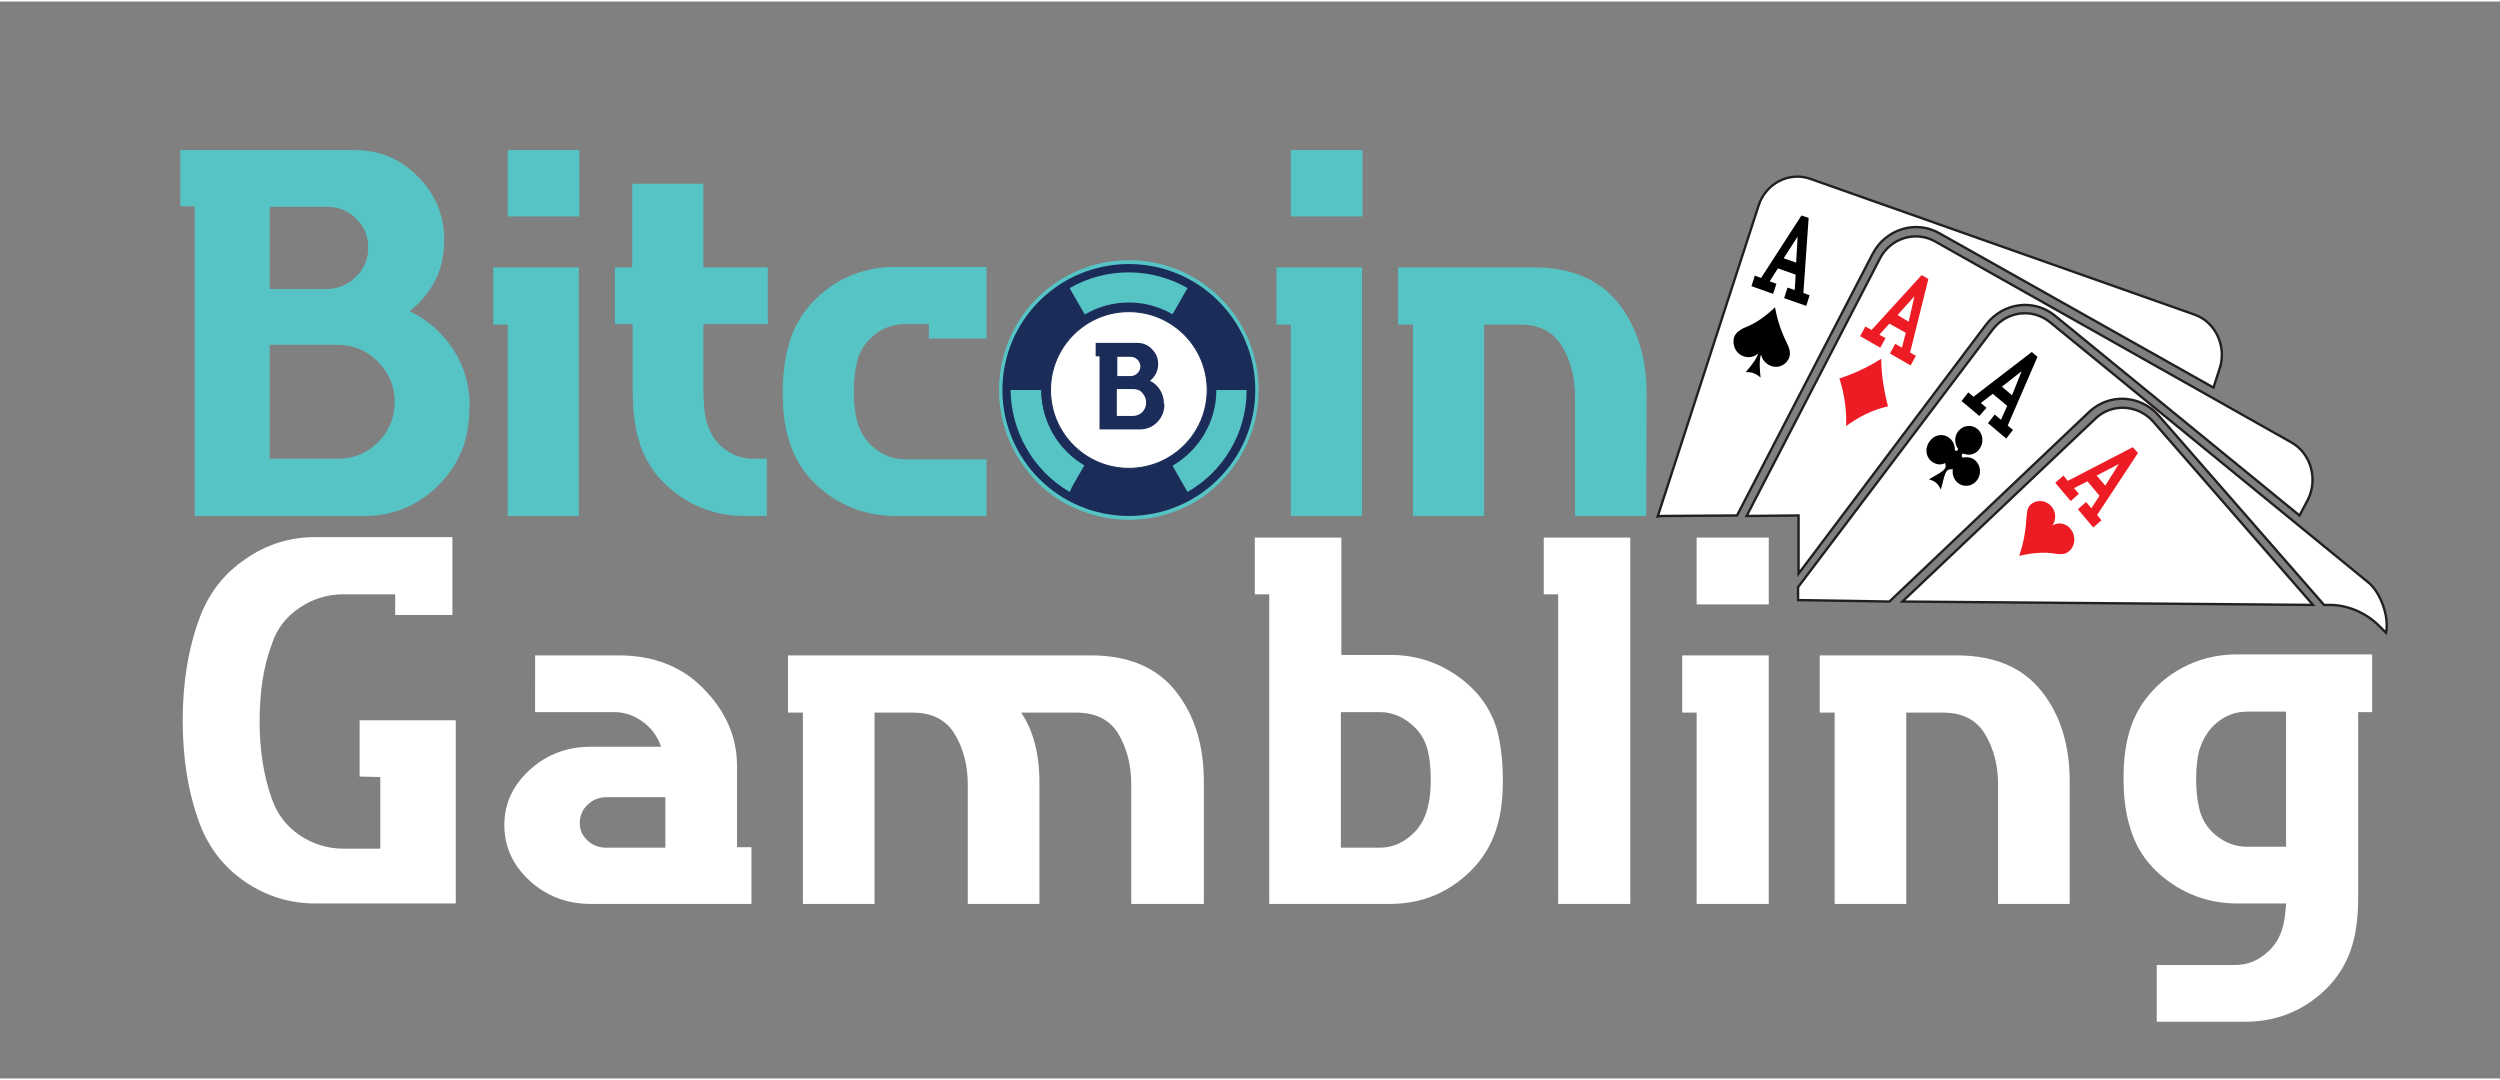
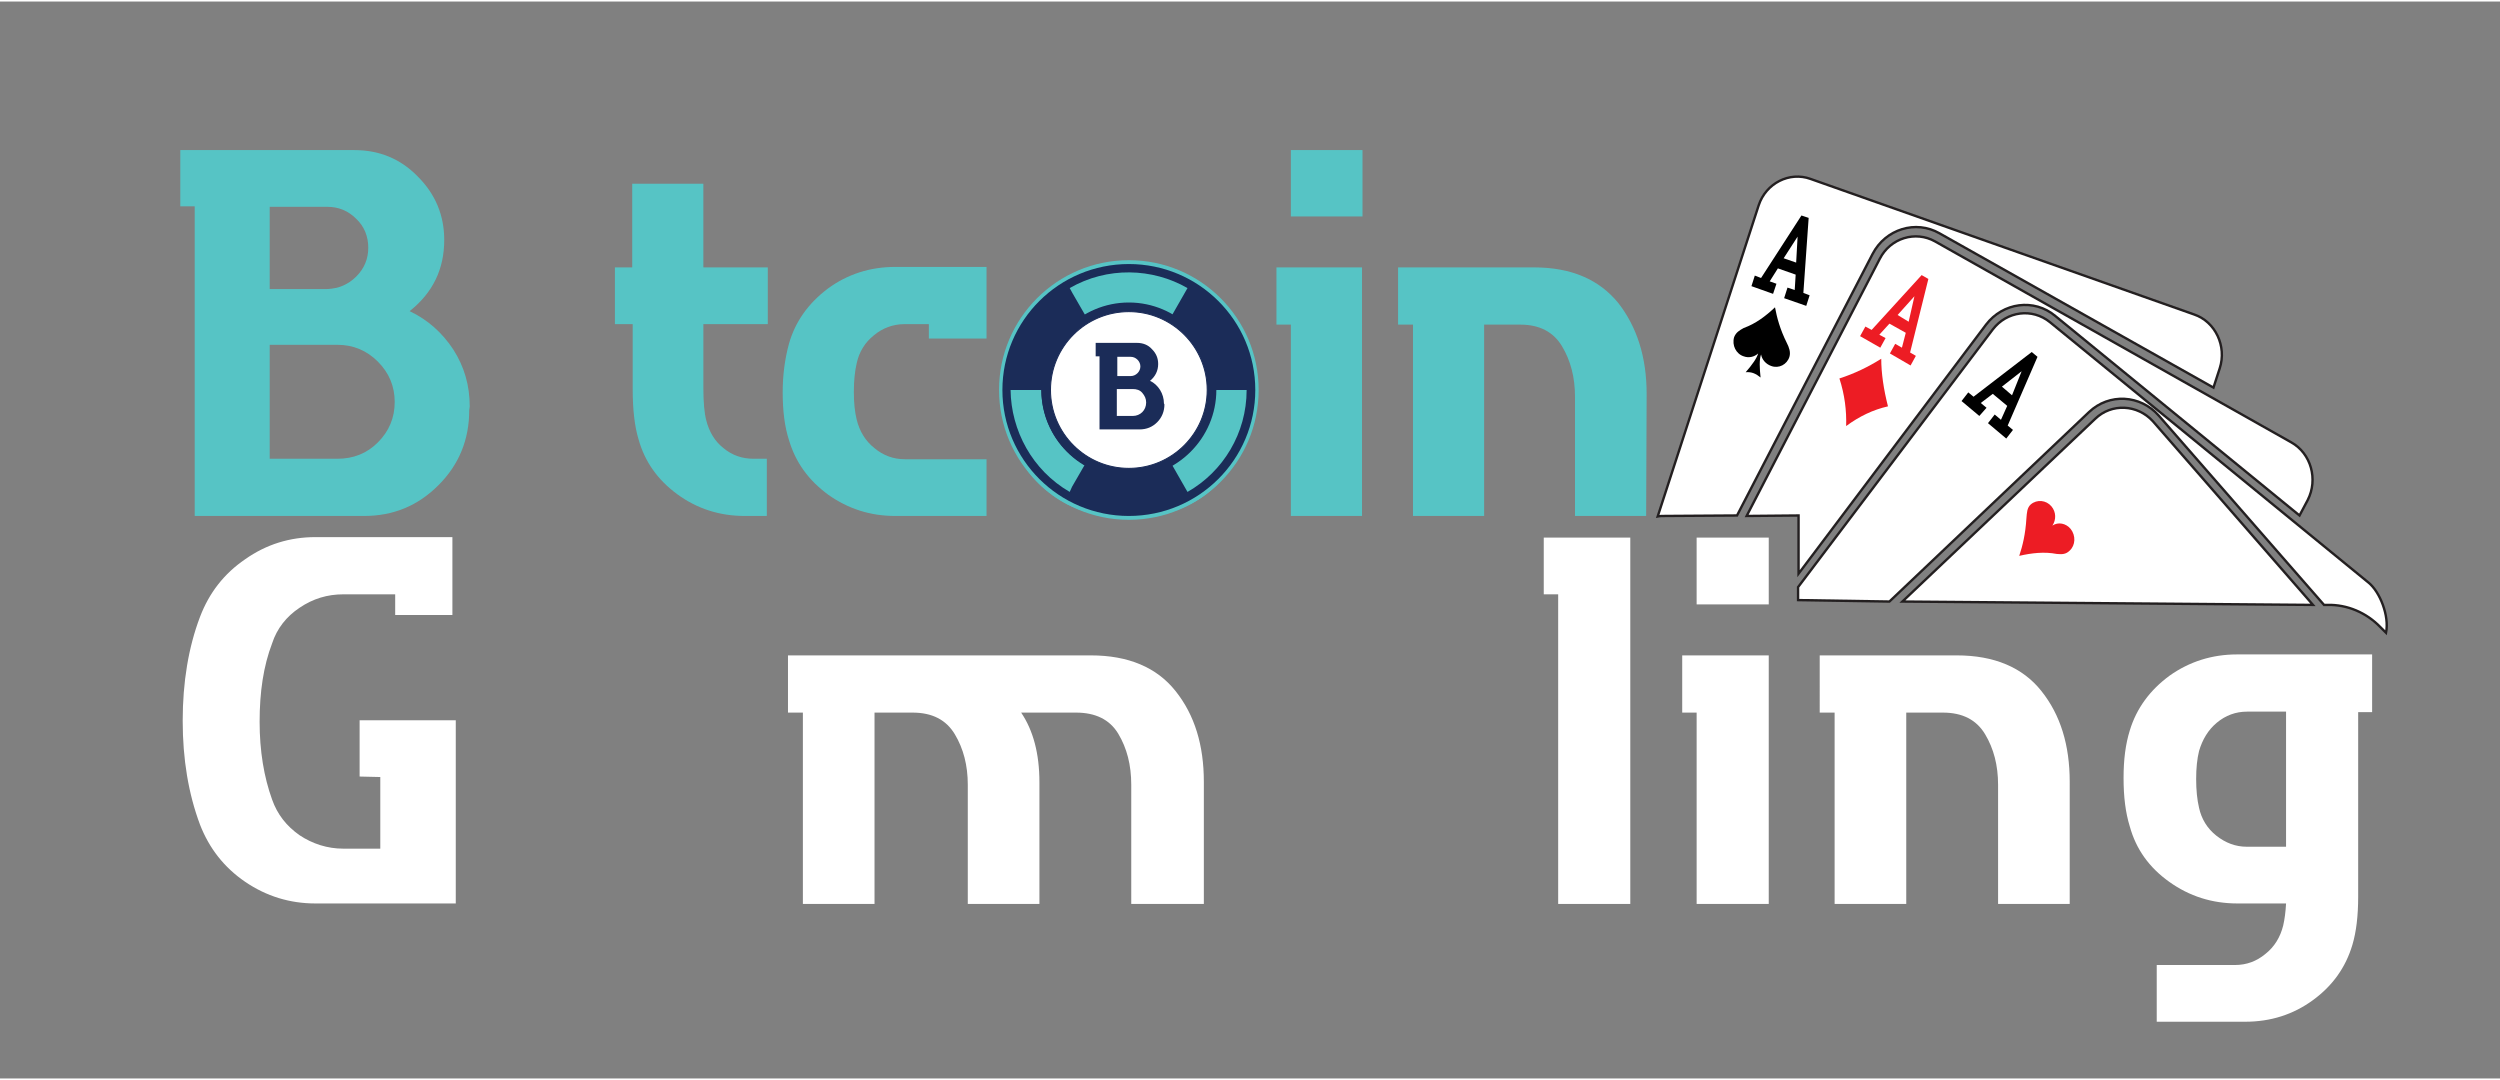
<svg xmlns="http://www.w3.org/2000/svg" version="1.1" id="Layer_1" x="0px" y="0px" width="250px" height="108px" viewBox="4 145 520 224" style="enable-background:new 4 145 520 224;" xml:space="preserve">
  <rect x="4" y="145" width="520" height="224" fill="#808080" stroke="none" />
  <style type="text/css">
	.st0{fill:#FFFFFF;}
	.st1{fill:none;}
	.st2{fill:#FFFFFF;stroke:#231F20;stroke-width:0.5;stroke-miterlimit:10;}
	.st3{fill:#FFFFFF;stroke:#231F20;stroke-miterlimit:10;}
	.st4{fill:#ED1C24;}
	.st5{fill:#56C4C5;}
	.st6{fill:#1B2C58;}
	.st7{fill:#FFFFFF;stroke:#1B2C58;stroke-width:0.216;stroke-miterlimit:22.926;}
</style>
  <g id="XMLID_53_">
    <path id="XMLID_54_" class="st0" d="M78.8,306.2v-11.7h20v38.1H69.6c-5.3,0-10.2-1.5-14.6-4.5s-7.5-7-9.4-11.9   c-2.4-6.4-3.6-13.6-3.6-21.6s1.2-15.3,3.6-21.6c1.9-5,5-9,9.4-12c4.4-3.1,9.3-4.6,14.6-4.6h28.5v16.2H86.2v-4.3H75.4   c-3.3,0-6.3,0.9-9.1,2.8c-2.7,1.8-4.7,4.3-5.7,7.4c-1.8,4.7-2.6,10.1-2.6,16.3c0,6.1,0.9,11.5,2.6,16.2c1.1,3.1,3,5.5,5.7,7.4   c2.7,1.8,5.8,2.8,9.1,2.8h7.7v-14.9L78.8,306.2L78.8,306.2z" />
-     <path id="XMLID_56_" class="st0" d="M160.3,332.7h-33.4c-4.9,0-9.2-1.6-12.7-4.8c-3.5-3.2-5.3-7.1-5.3-11.6s1.8-8.3,5.3-11.5   s7.8-4.8,12.7-4.8h14.6c-0.7-2.1-2-3.9-3.8-5.2c-1.8-1.3-3.8-2-5.9-2h-16.5V281h17.4c7.2,0,13.2,2.3,17.7,7c4.6,4.7,6.9,10,6.9,16   v16.9h3V332.7L160.3,332.7z M142.4,320.9v-10.4h-12.3c-1.5,0-2.8,0.5-3.9,1.6c-1.1,1-1.6,2.3-1.6,3.8c0,1.4,0.5,2.6,1.6,3.6   c1,1,2.4,1.5,3.9,1.5h12.3V320.9z" />
    <path id="XMLID_59_" class="st0" d="M254.2,332.7h-14.9v-24.8c0-4.1-0.9-7.6-2.7-10.6s-4.8-4.4-8.8-4.4h-11.4   c2.5,3.7,3.8,8.5,3.8,14.5v25.3h-14.9v-24.8c0-4-0.9-7.5-2.7-10.5s-4.7-4.5-8.8-4.5h-7.9v39.8H171v-39.8h-3.1V281h63   c7.8,0,13.7,2.5,17.6,7.4c4,5,5.9,11.3,5.9,18.9v25.4L254.2,332.7L254.2,332.7z" />
-     <path id="XMLID_61_" class="st0" d="M316.6,307c0,3.8-0.4,7-1.3,9.9c-1.4,4.6-4.2,8.4-8.3,11.4c-4.1,3-8.8,4.4-14,4.4h-25v-64.4h-3   v-11.8h18v24.4h10.1c5.3,0,10,1.5,14.2,4.5s6.9,6.8,8.2,11.5C316.2,299.8,316.6,303.2,316.6,307z M301.6,306.9c0-2.3-0.2-4.4-0.6-6   c-0.5-2.3-1.8-4.3-3.7-5.8c-1.9-1.5-4-2.3-6.3-2.3h-8.1V321h8.1c2.3,0,4.4-0.8,6.2-2.3c1.9-1.5,3.1-3.5,3.7-5.8   C301.4,311.1,301.6,309.2,301.6,306.9z" />
    <path id="XMLID_64_" class="st0" d="M343,332.7h-14.9v-64.4h-3v-11.8h18v76.2H343L343,332.7z" />
    <path id="XMLID_66_" class="st0" d="M371.8,332.7h-14.9v-39.8h-3V281h18v51.7H371.8L371.8,332.7z M371.9,270.4h-15v-13.9h15V270.4z   " />
    <path id="XMLID_69_" class="st0" d="M434.5,332.7h-14.9v-24.8c0-4-0.9-7.5-2.7-10.5c-1.8-3-4.7-4.5-8.8-4.5h-7.6v39.8h-14.9v-39.8   h-3.1V281H411c7.8,0,13.7,2.5,17.6,7.4c4,5,5.9,11.3,5.9,18.9V332.7z" />
    <path id="XMLID_71_" class="st0" d="M497.6,292.8h-3.1v38.4c0,4-0.4,7.3-1.2,10c-1.4,4.7-4.1,8.5-8.2,11.5s-8.8,4.5-14.1,4.5h-18.4   v-11.8h16.3c2.4,0,4.5-0.8,6.3-2.3c1.9-1.5,3.1-3.5,3.7-5.9c0.3-1.3,0.5-2.8,0.6-4.6h-10.1c-5.3,0-10-1.5-14.2-4.5   s-6.9-6.8-8.2-11.5c-0.9-2.9-1.3-6.2-1.3-10.1c0-3.8,0.4-7,1.3-9.9c1.4-4.6,4.2-8.4,8.3-11.4c4.1-2.9,8.8-4.4,14-4.4h28.1v12   L497.6,292.8L497.6,292.8z M479.5,320.9v-28.2h-8.1c-2.4,0-4.5,0.8-6.3,2.3s-3,3.5-3.7,5.9c-0.4,1.6-0.6,3.6-0.6,5.8   c0,2.3,0.2,4.3,0.6,6c0.5,2.3,1.7,4.3,3.6,5.8s4,2.3,6.3,2.3h8.2V320.9z" />
  </g>
  <g id="XMLID_270_">
    <path id="XMLID_297_" class="st1" d="M438.6,230.4l-41.5,39.4h2.6l40.1-38c3.5-3.3,8.9-3,12,0.6l33.3,38.2h2.4l-34.4-39.4   C449.3,226.8,442.8,226.4,438.6,230.4z" />
    <path id="XMLID_295_" class="st2" d="M365.3,251.9l28.2-54.4c2.7-5.2,9-7.1,13.9-4.3l57,32.1l1.3-4c1.5-4.6-0.9-9.7-5.3-11.2   l-79.8-28.2c-4.4-1.6-9.3,0.9-10.8,5.5l-21,64.7c0.5-0.1,1-0.1,1.5-0.1L365.3,251.9z" />
    <path id="XMLID_293_" class="st2" d="M378.1,264l39-51.8c3.5-4.6,10-5.5,14.4-1.8l50.8,41.5l1.7-3.2c2.2-4.3,0.7-9.7-3.4-12   l-74.1-41.8c-4.1-2.3-9.3-0.7-11.5,3.6L367.3,252l10.8-0.1V264z" />
    <path id="XMLID_291_" class="st2" d="M397,269.8l41.5-39.4c4.2-4,10.7-3.6,14.5,0.7l34.4,39.4h0.4c0,0,0.1,0,0.3,0   c4.1-0.1,8.1,1.6,11,4.6l1.2,1.2c0.7-3.6-1.3-8.5-3.6-10.4l-66.3-54.2c-3.7-3-9-2.3-11.9,1.5L378,266.8v2.7L397,269.8z" />
    <polygon id="XMLID_290_" class="st3" points="441.9,245.7 444.8,241.1 440.2,243.6  " />
    <path id="XMLID_288_" class="st2" d="M439.8,231.8l-40.1,38l85.4,0.7l-33.3-38.2C448.6,228.8,443.2,228.5,439.8,231.8z" />
    <path id="XMLID_285_" d="M373.5,203.7l-1.4-0.5l1.7-2.7l3.7,1.3l-0.2,3.2l-1.5-0.5l-0.7,2.2l4.6,1.6l0.7-2.2l-1.3-0.5l1.1-15.6   l-1.5-0.5l-8.4,13L369,202l-0.7,2.2l4.5,1.6L373.5,203.7z M377.9,193.9l-0.3,5.4l-2.6-0.9L377.9,193.9z" />
    <path id="XMLID_284_" d="M366.7,218.8c1.1,0.4,2.2,0.1,3-0.6c-0.3,1-1.2,2.3-2.6,3.9c1.3-0.1,2.1,0.3,3.1,1.1   c-0.2-1.9-0.3-3.7,0.1-4.8c0.2,1.1,1,2,2.1,2.4c1.6,0.6,3.3-0.3,3.8-1.9c0.3-1-0.1-2-0.5-2.8c-1.5-3-2.1-5.4-2.5-7.5   c-1.9,1.8-4,3.4-6.5,4.3c-0.9,0.5-1.6,0.9-2,1.9C364.2,216.5,365.1,218.3,366.7,218.8z" />
    <g id="XMLID_280_">
      <path id="XMLID_281_" class="st4" d="M405.1,202.7l-1.4-0.8l-10.4,11.4l-1.3-0.7l-1.1,2l4.2,2.4l1.1-2l-1.3-0.7l2.1-2.3l3.4,1.9    l-0.8,3.1l-1.4-0.8l-1.1,2l4.3,2.5l1.1-2l-1.2-0.7L405.1,202.7z M398.7,210.2l3.5-3.9l-1.2,5.3L398.7,210.2z" />
    </g>
    <path id="XMLID_279_" class="st4" d="M388,233.3c2.7-2,5.6-3.4,8.7-4.1c-0.9-3.5-1.4-6.9-1.4-9.9c-2.7,1.7-5.6,3.1-8.7,4.1   C387.7,226.8,388.1,230.1,388,233.3z" />
    <path id="XMLID_276_" d="M417.2,229.5l-1.2-1l2.5-1.9l3,2.5l-1.3,2.9l-1.3-1.1l-1.4,1.8l3.8,3.2l1.4-1.8l-1.1-0.9l6.2-14.3l-1.2-1   l-12.1,9.3l-1.1-0.9l-1.4,1.8l3.7,3.1L417.2,229.5z M424.5,221.9l-2,5l-2.1-1.8L424.5,221.9z" />
-     <path id="XMLID_275_" d="M405.7,240.6c0.9,0.7,1.9,0.9,2.9,0.4c0.4,1.3-0.3,1.6-3.4,3.4c1.3,0.3,1.9,0.9,2.5,2.1   c0.9-3.2,0.8-4.4,2.5-4.2c-0.2,1,0.2,2.1,1,2.8c1.2,1,3,0.8,4-0.5s0.8-3.2-0.4-4.2c-0.6-0.5-1.4-0.7-2.2-0.6   c-0.1,0.1-0.3,0.1-0.4,0c-0.2-0.1-0.2-0.4-0.1-0.6s0.3-0.2,0.5-0.1c1.1,0.4,2.4,0,3.1-1c1-1.3,0.8-3.2-0.4-4.2c-1.2-1-3-0.8-4,0.5   c-0.8,1-0.8,2.5-0.1,3.5l0,0c0.1,0.1,0.1,0.3,0,0.4c-0.1,0.2-0.4,0.2-0.5,0.1s-0.1-0.2-0.1-0.3l0,0c0-0.9-0.4-1.7-1.1-2.3   c-1.2-1-3-0.8-4,0.5C404.3,237.7,404.5,239.6,405.7,240.6z" />
-     <path id="XMLID_272_" class="st4" d="M447.6,237.7l-13.5,7l-0.9-1.1l-1.7,1.5l3.2,3.8l1.7-1.5l-1-1.2l2.8-1.4l2.5,3l-1.7,2.6   l-1.1-1.3l-1.7,1.5l3.2,3.8l1.7-1.5l-0.9-1.1l8.5-12.9L447.6,237.7z M441.9,245.7l-1.8-2.1l4.6-2.4L441.9,245.7z" />
    <path id="XMLID_271_" class="st4" d="M430.9,254c0.8-1.2,0.8-2.8-0.2-4c-1.1-1.3-3-1.5-4.3-0.4c-0.8,0.7-0.8,1.8-0.9,2.8   c-0.2,3.4-0.8,5.8-1.5,7.9c2.6-0.6,5.2-0.9,7.8-0.4c1.1,0.1,1.9,0.1,2.7-0.7c1.2-1.1,1.3-3.1,0.2-4.5   C433.7,253.5,432.1,253.2,430.9,254z" />
  </g>
  <g id="XMLID_74_">
    <path id="XMLID_75_" class="st5" d="M101.6,230c0,6.1-2.1,11.3-6.4,15.6s-9.4,6.4-15.5,6.4H44.5v-64.4h-3v-11.7h36.2   c5.2,0,9.6,1.8,13.2,5.5c3.7,3.7,5.5,8.1,5.5,13.2c0,6.1-2.4,11-7.2,14.8c3.8,1.8,6.8,4.5,9.1,8c2.3,3.6,3.4,7.5,3.4,11.8   L101.6,230L101.6,230L101.6,230z M78.1,202.2c1.7-1.7,2.5-3.7,2.5-6s-0.8-4.4-2.5-6c-1.7-1.7-3.7-2.5-6-2.5h-12v17.1h12   C74.4,204.7,76.4,203.9,78.1,202.2z M82.6,236.7c2.3-2.3,3.5-5.1,3.5-8.4s-1.2-6.1-3.5-8.4s-5.1-3.5-8.4-3.5H60.1v23.7h14.1   C77.5,240.1,80.3,239,82.6,236.7z" />
-     <path id="XMLID_79_" class="st5" d="M124.4,252h-14.8v-39.8h-3v-11.9h17.8C124.4,200.3,124.4,252,124.4,252z M124.5,189.7h-14.9   v-13.8h14.9V189.7z" />
    <path id="XMLID_82_" class="st5" d="M163.7,212.1h-13.4v13.2c0,3,0.2,5.3,0.6,6.8c0.6,2.4,1.8,4.4,3.6,5.8c1.8,1.5,3.9,2.2,6.2,2.2   h2.8V252h-4.6c-5.2,0-9.9-1.5-14-4.5s-6.8-6.8-8.1-11.5c-0.8-2.7-1.2-6.1-1.2-10.4v-13.5h-3.7v-11.8h3.6v-17.4h14.8v17.4h13.4   L163.7,212.1L163.7,212.1z" />
    <path id="XMLID_84_" class="st5" d="M209.1,215.1h-11.9v-3h-5.1c-2.3,0-4.5,0.8-6.3,2.3c-1.9,1.5-3.1,3.5-3.6,5.8   c-0.4,1.7-0.6,3.7-0.6,6s0.2,4.2,0.6,5.8c0.6,2.4,1.8,4.4,3.7,5.9c1.8,1.5,3.9,2.3,6.3,2.3h17V252h-19c-5.2,0-9.8-1.5-13.9-4.4   c-4.1-3-6.8-6.7-8.2-11.4c-0.9-2.8-1.3-6.1-1.3-9.9c0-3.4,0.4-6.8,1.3-10.1c1.3-4.6,4-8.4,8.1-11.5c4.1-3,8.8-4.5,14-4.5h19v14.9   H209.1L209.1,215.1z" />
    <path id="XMLID_86_" class="st5" d="M264,226.4c0,3.8-0.4,7-1.3,9.9c-1.3,4.6-4.1,8.4-8.1,11.4c-4.1,3-8.8,4.4-14,4.4h-3.8   c-5.2,0-9.9-1.5-13.9-4.4c-4.1-3-6.8-6.7-8.2-11.4c-0.9-2.8-1.3-6.1-1.3-9.9c0-3.7,0.4-7,1.2-10.1c1.3-4.6,4-8.4,8.1-11.5   c4.2-3,8.9-4.5,14.1-4.5h3.8c5.2,0,9.9,1.5,14.1,4.5s6.9,6.8,8.1,11.5C263.6,219.3,264,222.7,264,226.4z M249.2,226.2   c0-2.3-0.2-4.4-0.6-6c-0.6-2.4-1.8-4.4-3.7-5.9c-1.8-1.5-3.9-2.3-6.3-2.3c-2.3,0-4.4,0.8-6.3,2.3c-1.8,1.5-3,3.5-3.6,5.8   c-0.5,1.6-0.7,3.6-0.7,6s0.2,4.4,0.7,5.8c0.6,2.4,1.8,4.4,3.6,5.9s3.9,2.3,6.2,2.3s4.4-0.8,6.2-2.3s3.1-3.5,3.7-5.9   C249,230.5,249.2,228.5,249.2,226.2z" />
    <path id="XMLID_89_" class="st5" d="M287.3,252h-14.8v-39.8h-3v-11.9h17.8V252z M287.4,189.7h-14.9v-13.8h14.9V189.7z" />
    <path id="XMLID_92_" class="st5" d="M346.4,252h-14.8v-24.8c0-4-0.9-7.5-2.7-10.5c-1.8-3-4.7-4.5-8.7-4.5h-7.5V252h-14.8v-39.8   h-3.1v-11.9h28.3c7.7,0,13.5,2.5,17.5,7.4c3.9,5,5.9,11.3,5.9,18.9L346.4,252L346.4,252z" />
  </g>
  <g id="XMLID_255_">
    <ellipse id="XMLID_265_" class="st5" cx="238.8" cy="225.8" rx="27" ry="27" />
    <ellipse id="XMLID_264_" class="st6" cx="238.8" cy="225.8" rx="26.3" ry="26.2" />
    <path id="XMLID_263_" class="st6" d="M214.2,225.8L214.2,225.8c0-9,4.9-17,12.3-21.2l3.2,5.6c-5.4,3.1-9,9-9,15.6h-5.2L214.2,225.8   L214.2,225.8z" />
    <path id="XMLID_262_" class="st6" d="M251,247L251,247c-7.8,4.5-17.2,4.2-24.5,0l3.2-5.6c5.4,3.1,12.3,3.3,18.1,0l2.6,4.5L251,247z   " />
    <path id="XMLID_261_" class="st6" d="M251,204.6L251,204.6c7.8,4.5,12.2,12.8,12.3,21.2h-6.5c0-6.2-3.3-12.3-9-15.7l2.6-4.5   L251,204.6z" />
    <path id="XMLID_260_" class="st5" d="M226.5,204.6L226.5,204.6c7.8-4.5,17.2-4.2,24.5,0l-3.2,5.6c-5.4-3.1-12.3-3.3-18.1,0   l-2.6-4.5L226.5,204.6z" />
    <path id="XMLID_259_" class="st5" d="M226.5,247L226.5,247c-7.8-4.5-12.2-12.8-12.3-21.2h6.4c0,6.2,3.3,12.3,9,15.6l-2.6,4.5   L226.5,247z" />
    <path id="XMLID_258_" class="st5" d="M263.3,225.8L263.3,225.8c0,9-4.9,17-12.3,21.2l-3.2-5.6c5.4-3.1,9-9,9-15.6h5.2L263.3,225.8   L263.3,225.8z" />
    <path id="XMLID_257_" class="st6" d="M238.8,244c10,0,18.2-8.2,18.2-18.2s-8.2-18.2-18.2-18.2s-18.2,8.2-18.2,18.2   S228.7,244,238.8,244z" />
    <path id="XMLID_256_" class="st7" d="M238.8,242.1c9,0,16.3-7.3,16.3-16.3s-7.3-16.3-16.3-16.3s-16.3,7.3-16.3,16.3   S229.8,242.1,238.8,242.1z" />
  </g>
  <g>
    <path class="st6" d="M246.2,228.8c0,1.4-0.5,2.7-1.5,3.7s-2.2,1.5-3.7,1.5h-8.3v-15.2h-0.8V216h8.6c1.2,0,2.3,0.4,3.1,1.3   c0.9,0.9,1.3,1.9,1.3,3.1c0,1.4-0.6,2.6-1.7,3.5c0.9,0.4,1.6,1.1,2.1,1.9s0.8,1.8,0.8,2.8L246.2,228.8L246.2,228.8z M240.6,222.3   c0.4-0.4,0.6-0.9,0.6-1.4s-0.2-1-0.6-1.4c-0.4-0.4-0.9-0.6-1.4-0.6h-2.8v4h2.8C239.7,222.9,240.2,222.7,240.6,222.3z M241.6,230.4   c0.5-0.5,0.8-1.2,0.8-2s-0.3-1.4-0.8-2s-1.2-0.8-2-0.8h-3.3v5.6h3.3C240.4,231.2,241.1,230.9,241.6,230.4z" />
  </g>
</svg>